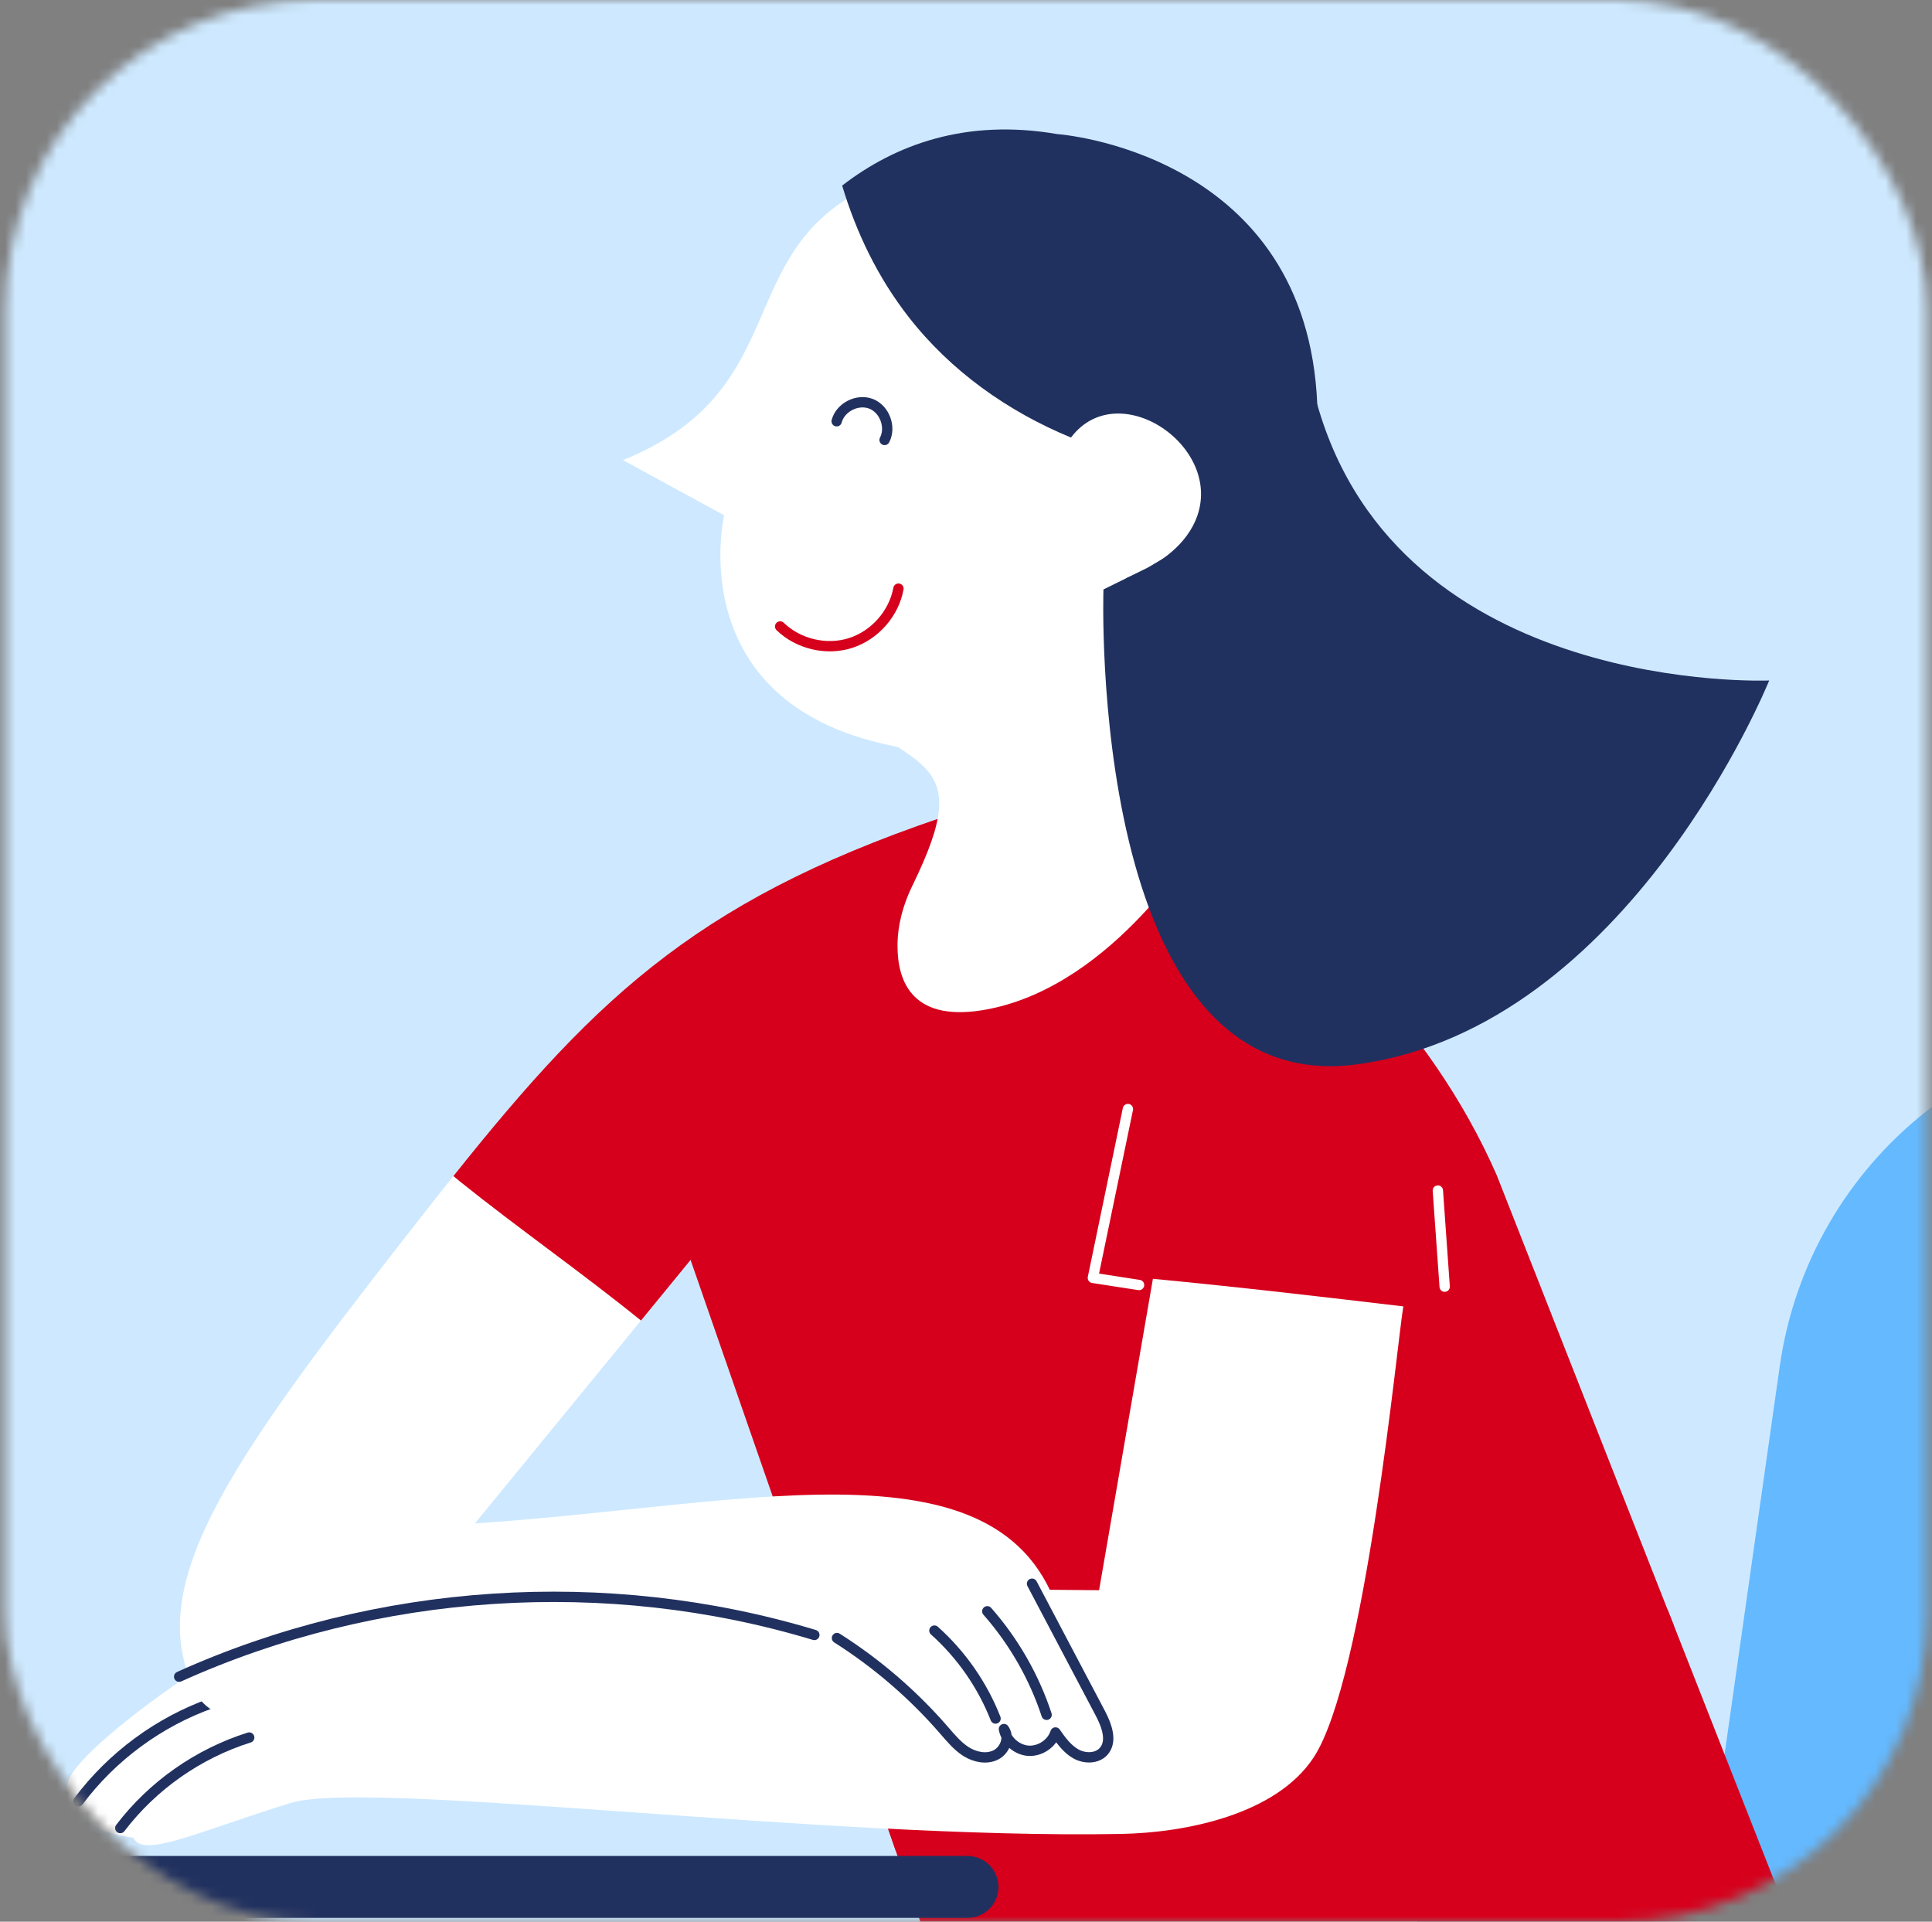
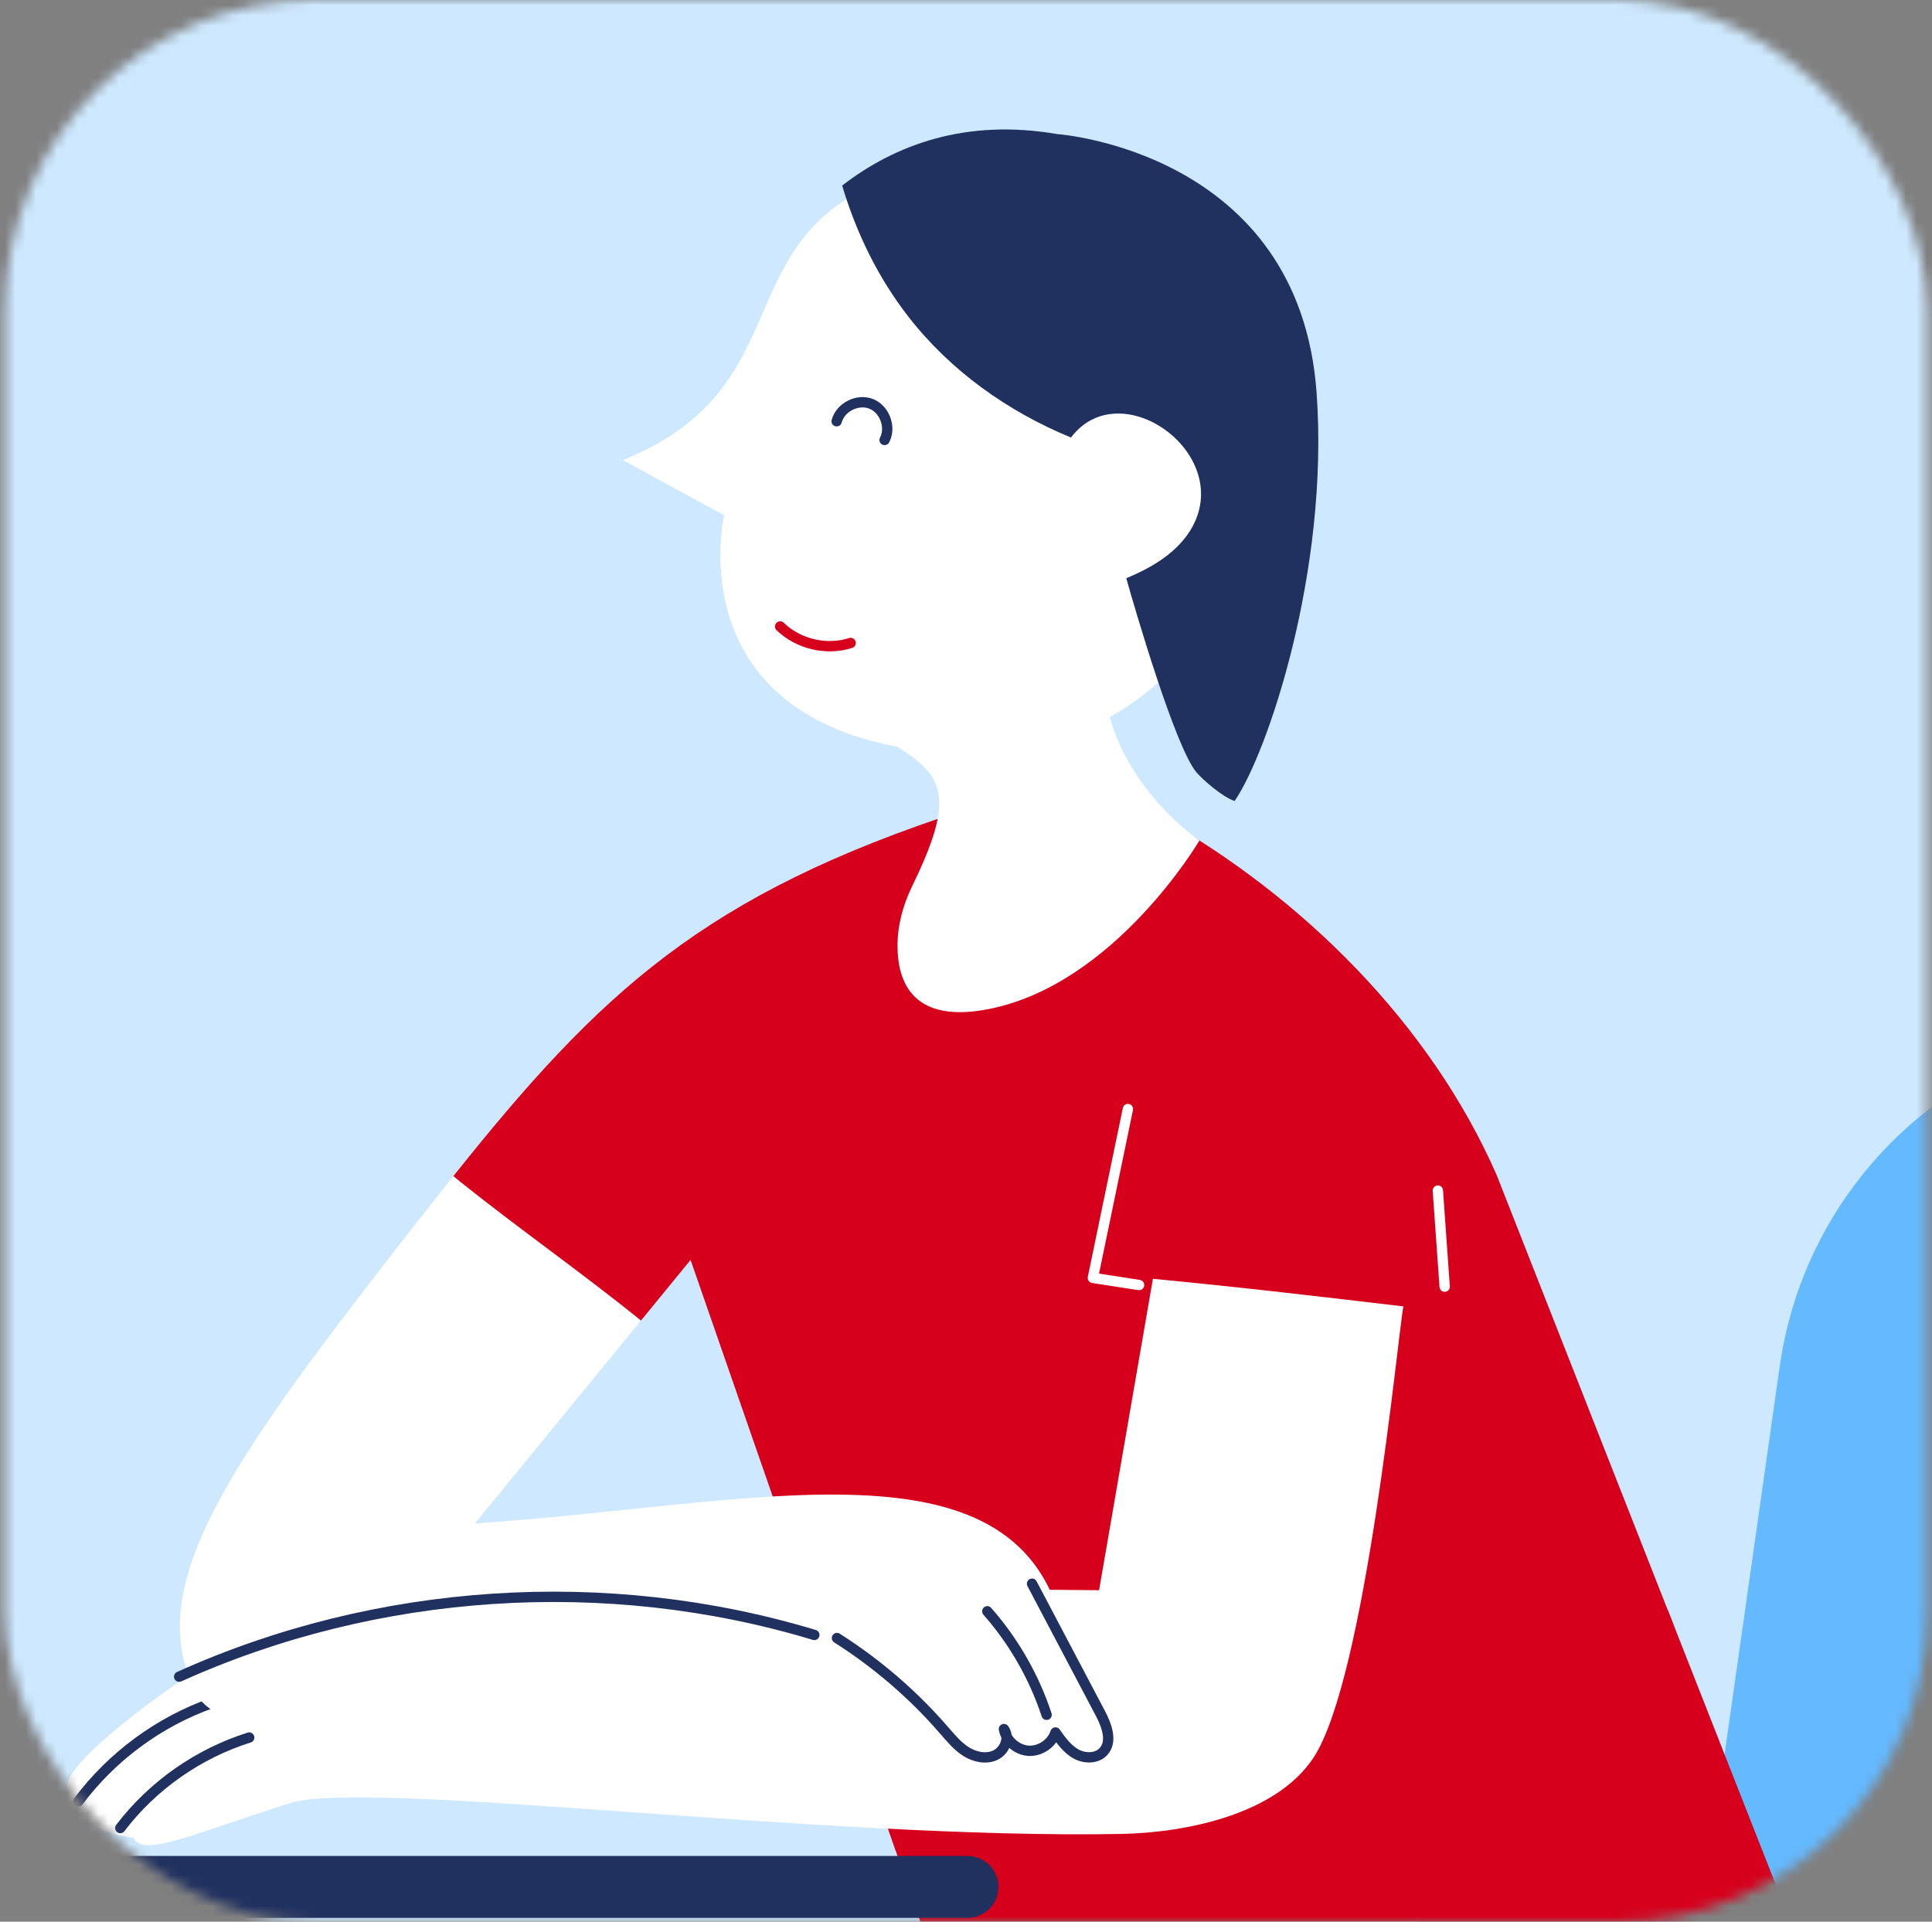
<svg xmlns="http://www.w3.org/2000/svg" width="187" height="186" viewBox="0 0 187 186" fill="none">
  <rect x="0" y="0" width="187" height="186" fill="#808080" stroke="none" />
  <mask id="mask0_4145_6013" style="mask-type:alpha" maskUnits="userSpaceOnUse" x="0" y="0" width="187" height="186">
    <rect x="0.514" width="186" height="186" rx="30" fill="#D9D9D9" />
  </mask>
  <g mask="url(#mask0_4145_6013)">
    <rect x="-258" y="-136.255" width="641" height="599.12" fill="#CEE9FF" />
    <path d="M213.221 99.404L181.571 249.284L39.561 253.664L83.901 210.064L162.741 199.214L172.261 132.254C175.111 112.204 193.041 97.834 213.221 99.404Z" fill="#64B9FF" />
    <path d="M165.711 181.645C178.471 211.865 177.431 229.115 159.301 237.845C141.171 246.575 48.201 235.365 48.201 235.365L-7.119 329.565L-49.959 308.695C-49.959 308.695 -37.879 304.305 -20.969 306.545C-20.969 306.545 12.611 240.735 23.351 218.575C34.091 196.415 56.251 199.105 83.791 199.775C111.321 200.445 139.531 201.115 139.531 201.115L136.521 181.965L165.711 181.645Z" fill="#21315F" />
    <path d="M161.401 155.765C160.991 156.615 160.571 157.455 160.121 158.285C157.401 163.275 153.611 167.905 148.541 170.635C145.801 172.105 142.891 172.855 139.841 173.315C136.111 173.865 132.361 174.155 128.591 174.255C113.861 174.625 99.181 172.245 84.461 172.695L92.421 195.615L180.721 204.905L161.401 155.765Z" fill="#D6001C" />
    <path d="M162.031 157.384L158.711 168.934C156.601 176.294 149.761 181.264 142.111 181.004L86.701 179.134L61.971 107.924L92.041 78.274L112.161 78.994C126.081 86.824 138.451 99.104 144.861 113.724L162.031 157.384Z" fill="#D6001C" />
    <path d="M62.911 111.634C63.991 114.504 65.071 117.364 66.151 120.234" stroke="white" stroke-miterlimit="10" stroke-linecap="round" stroke-linejoin="round" />
    <path d="M124.381 125.114C120.121 124.634 115.861 124.184 111.591 123.774L106.381 153.914C92.161 153.764 35.001 153.344 29.021 155.894C22.181 158.824 7.541 169.084 6.561 172.494C5.591 175.914 8.021 175.424 8.021 175.424C8.511 177.384 12.901 177.874 12.901 177.874C13.871 179.834 18.631 177.484 28.061 174.524C35.551 172.174 79.601 178.054 108.531 177.504C114.711 177.384 123.481 175.664 127.141 170.114C132.191 162.444 135.281 129.454 135.831 126.444C132.011 125.994 128.201 125.544 124.381 125.114Z" fill="white" />
    <path d="M109.171 107.344C108.041 112.794 106.911 118.234 105.781 123.684C107.271 123.914 108.761 124.144 110.251 124.374" stroke="white" stroke-miterlimit="10" stroke-linecap="round" stroke-linejoin="round" />
    <path d="M139.171 115.234C139.391 118.334 139.611 121.434 139.831 124.534" stroke="white" stroke-miterlimit="10" stroke-linecap="round" stroke-linejoin="round" />
    <path d="M7.591 174.344C10.841 170.004 15.381 166.654 20.491 164.844" stroke="#21315F" stroke-miterlimit="10" stroke-linecap="round" stroke-linejoin="round" />
    <path d="M11.641 176.934C14.771 172.824 19.191 169.724 24.121 168.174" stroke="#21315F" stroke-miterlimit="10" stroke-linecap="round" stroke-linejoin="round" />
    <path d="M103.041 158.224C98.941 138.374 73.381 145.634 45.961 147.454L63.911 125.524C57.521 121.294 51.041 117.154 45.021 112.414C43.091 114.804 41.091 117.354 38.961 120.084C21.821 142.074 13.571 153.924 19.141 164.134C24.091 173.214 93.651 170.394 108.871 169.664C110.161 163.734 101.351 164.054 103.041 158.224Z" fill="white" />
    <path d="M44.491 114.334C50.241 118.944 56.311 123.174 62.041 127.814L76.981 109.554L93.321 78.404C68.121 86.584 58.121 95.994 43.881 113.834C44.091 113.994 44.291 114.164 44.491 114.334Z" fill="#D6001C" />
    <path d="M17.341 162.284C36.461 153.644 58.731 152.174 78.821 158.244" stroke="#21315F" stroke-miterlimit="10" stroke-linecap="round" stroke-linejoin="round" />
    <path d="M81.011 158.544C84.871 160.994 88.371 164.004 91.371 167.464C92.031 168.224 92.671 169.004 93.521 169.544C94.371 170.074 95.481 170.304 96.371 169.864C97.271 169.424 97.761 168.164 97.171 167.354C97.381 168.474 98.411 169.374 99.541 169.454C100.671 169.524 101.811 168.764 102.161 167.684C102.711 168.474 103.301 169.284 104.131 169.754C104.971 170.224 106.141 170.244 106.801 169.534C107.701 168.554 107.121 167.004 106.501 165.824C104.301 161.644 102.091 157.464 99.891 153.284" stroke="#21315F" stroke-miterlimit="10" stroke-linecap="round" stroke-linejoin="round" />
-     <path d="M90.441 157.824C93.041 160.144 95.091 163.094 96.361 166.334" stroke="#21315F" stroke-miterlimit="10" stroke-linecap="round" stroke-linejoin="round" />
    <path d="M95.561 155.954C98.121 158.864 100.091 162.294 101.301 165.974" stroke="#21315F" stroke-miterlimit="10" stroke-linecap="round" stroke-linejoin="round" />
    <path d="M77.211 65.924C88.481 74.844 94.781 72.474 88.301 85.744C87.411 87.564 86.861 89.564 86.871 91.594C86.881 95.044 88.351 99.134 95.761 97.654C107.961 95.214 116.091 81.354 116.091 81.354C116.091 81.354 105.521 74.214 106.981 62.984C108.451 51.764 77.211 65.924 77.211 65.924Z" fill="white" />
    <path d="M117.451 42.304C115.931 38.734 112.361 36.384 109.051 34.654C105.671 32.884 102.161 31.374 98.711 29.724C93.011 26.994 86.941 23.734 83.021 18.634C71.061 25.164 76.561 37.944 60.301 44.534L70.091 49.874C70.091 49.874 65.871 67.914 86.171 72.144C103.021 75.644 114.431 67.044 119.871 55.604C116.741 51.624 119.301 46.644 117.451 42.304Z" fill="white" />
    <path d="M106.011 41.024L102.511 59.164C102.511 59.164 115.011 60.914 115.481 50.494C115.951 40.074 106.011 41.024 106.011 41.024Z" fill="white" />
    <path d="M82.091 64.734C85.491 64.974 88.891 62.534 89.751 59.234" stroke="white" stroke-miterlimit="10" stroke-linecap="round" stroke-linejoin="round" />
    <path d="M80.981 40.774C81.341 39.414 83.001 38.574 84.311 39.084C85.621 39.594 86.271 41.334 85.621 42.584" stroke="#21315F" stroke-miterlimit="10" stroke-linecap="round" stroke-linejoin="round" />
-     <path d="M127.491 39.114C135.491 67.364 171.241 65.864 171.241 65.864C171.241 65.864 157.749 99.381 131.44 103.006C105.144 106.634 106.804 57.052 106.804 57.052L111.116 54.927L115.054 52.614L127.491 39.114Z" fill="#21315F" />
    <path d="M115.795 74.739C113.764 72.324 109.865 59.021 109.013 55.963C111.557 54.912 114.089 53.417 115.429 50.959C119.314 43.795 108.404 36.05 103.663 42.348C97.545 39.831 92.007 35.9 87.927 30.655C84.963 26.841 82.881 22.532 81.513 17.962C86.652 13.992 93.504 11.454 102.344 12.98C102.344 12.98 125.772 14.616 127.437 38.046C128.664 55.236 122.688 72.907 119.497 77.529C118.292 77.124 116.391 75.444 115.795 74.739Z" fill="#21315F" />
-     <path d="M75.511 60.634C77.271 62.344 80.001 62.984 82.331 62.234C84.671 61.484 86.521 59.384 86.961 56.974" stroke="#D6001C" stroke-miterlimit="10" stroke-linecap="round" stroke-linejoin="round" />
+     <path d="M75.511 60.634C77.271 62.344 80.001 62.984 82.331 62.234" stroke="#D6001C" stroke-miterlimit="10" stroke-linecap="round" stroke-linejoin="round" />
    <path d="M-85.479 182.634H93.641" stroke="#21315F" stroke-width="6" stroke-miterlimit="10" stroke-linecap="round" stroke-linejoin="round" />
  </g>
</svg>